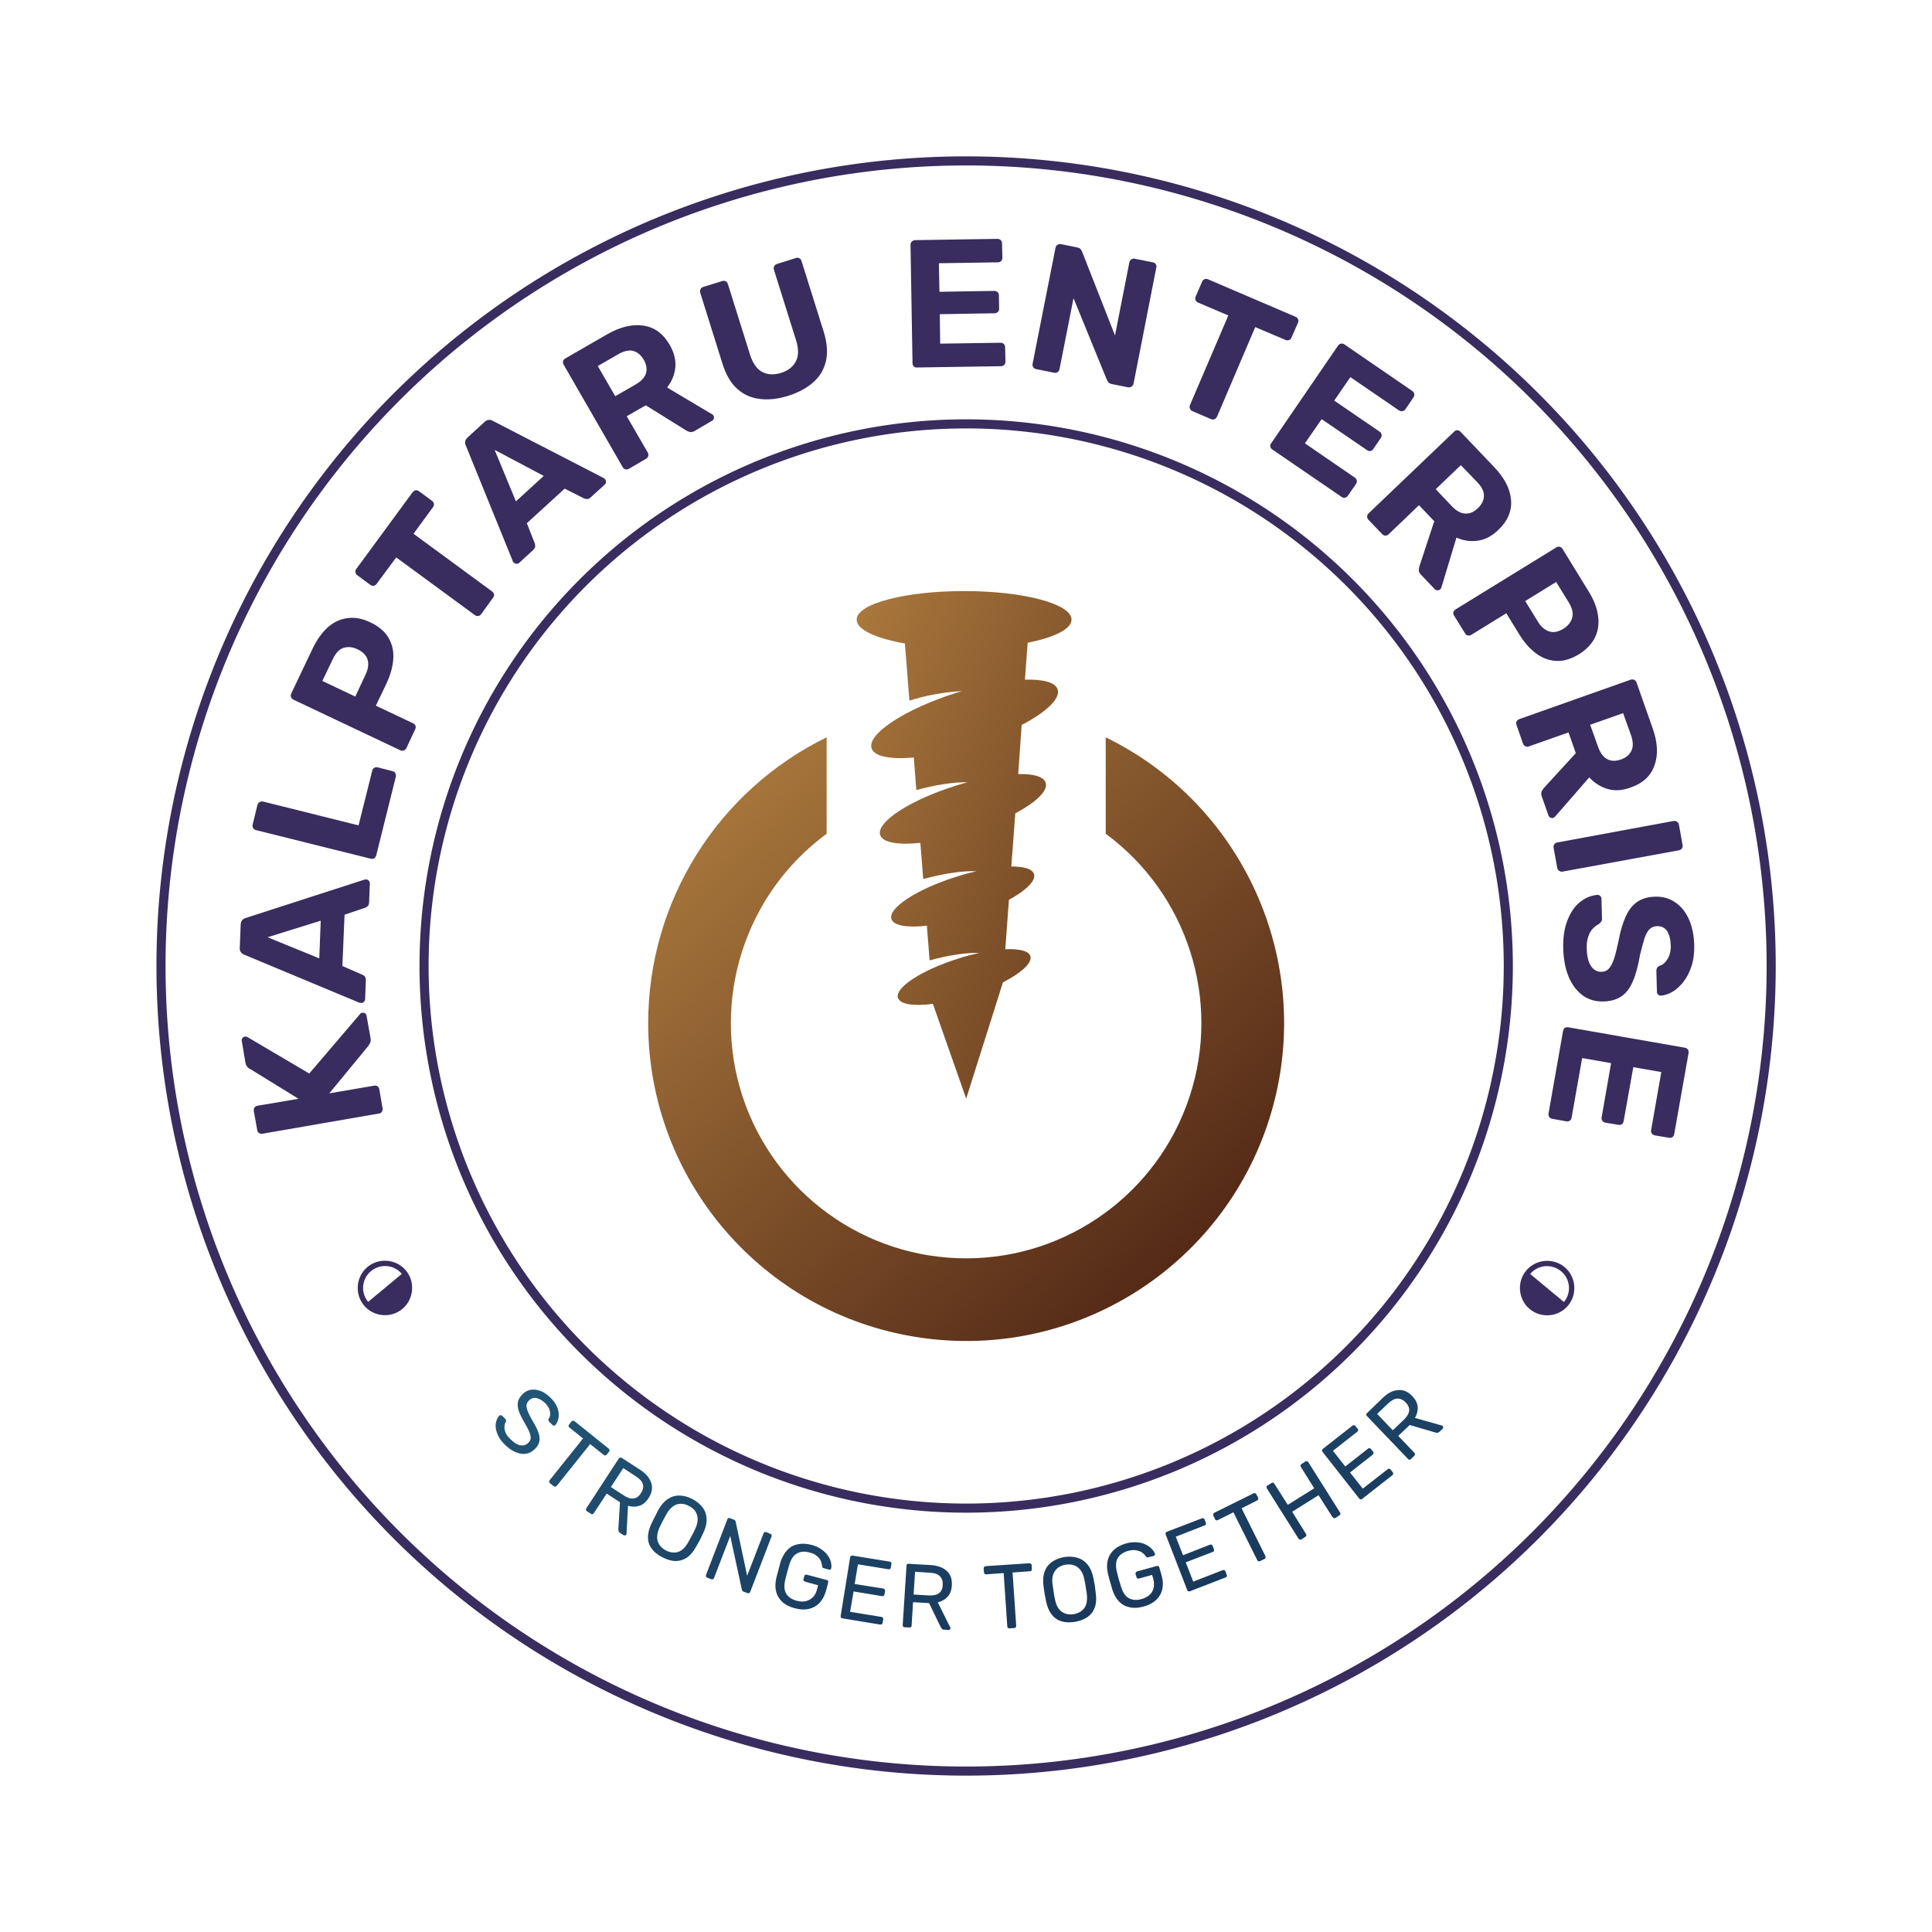
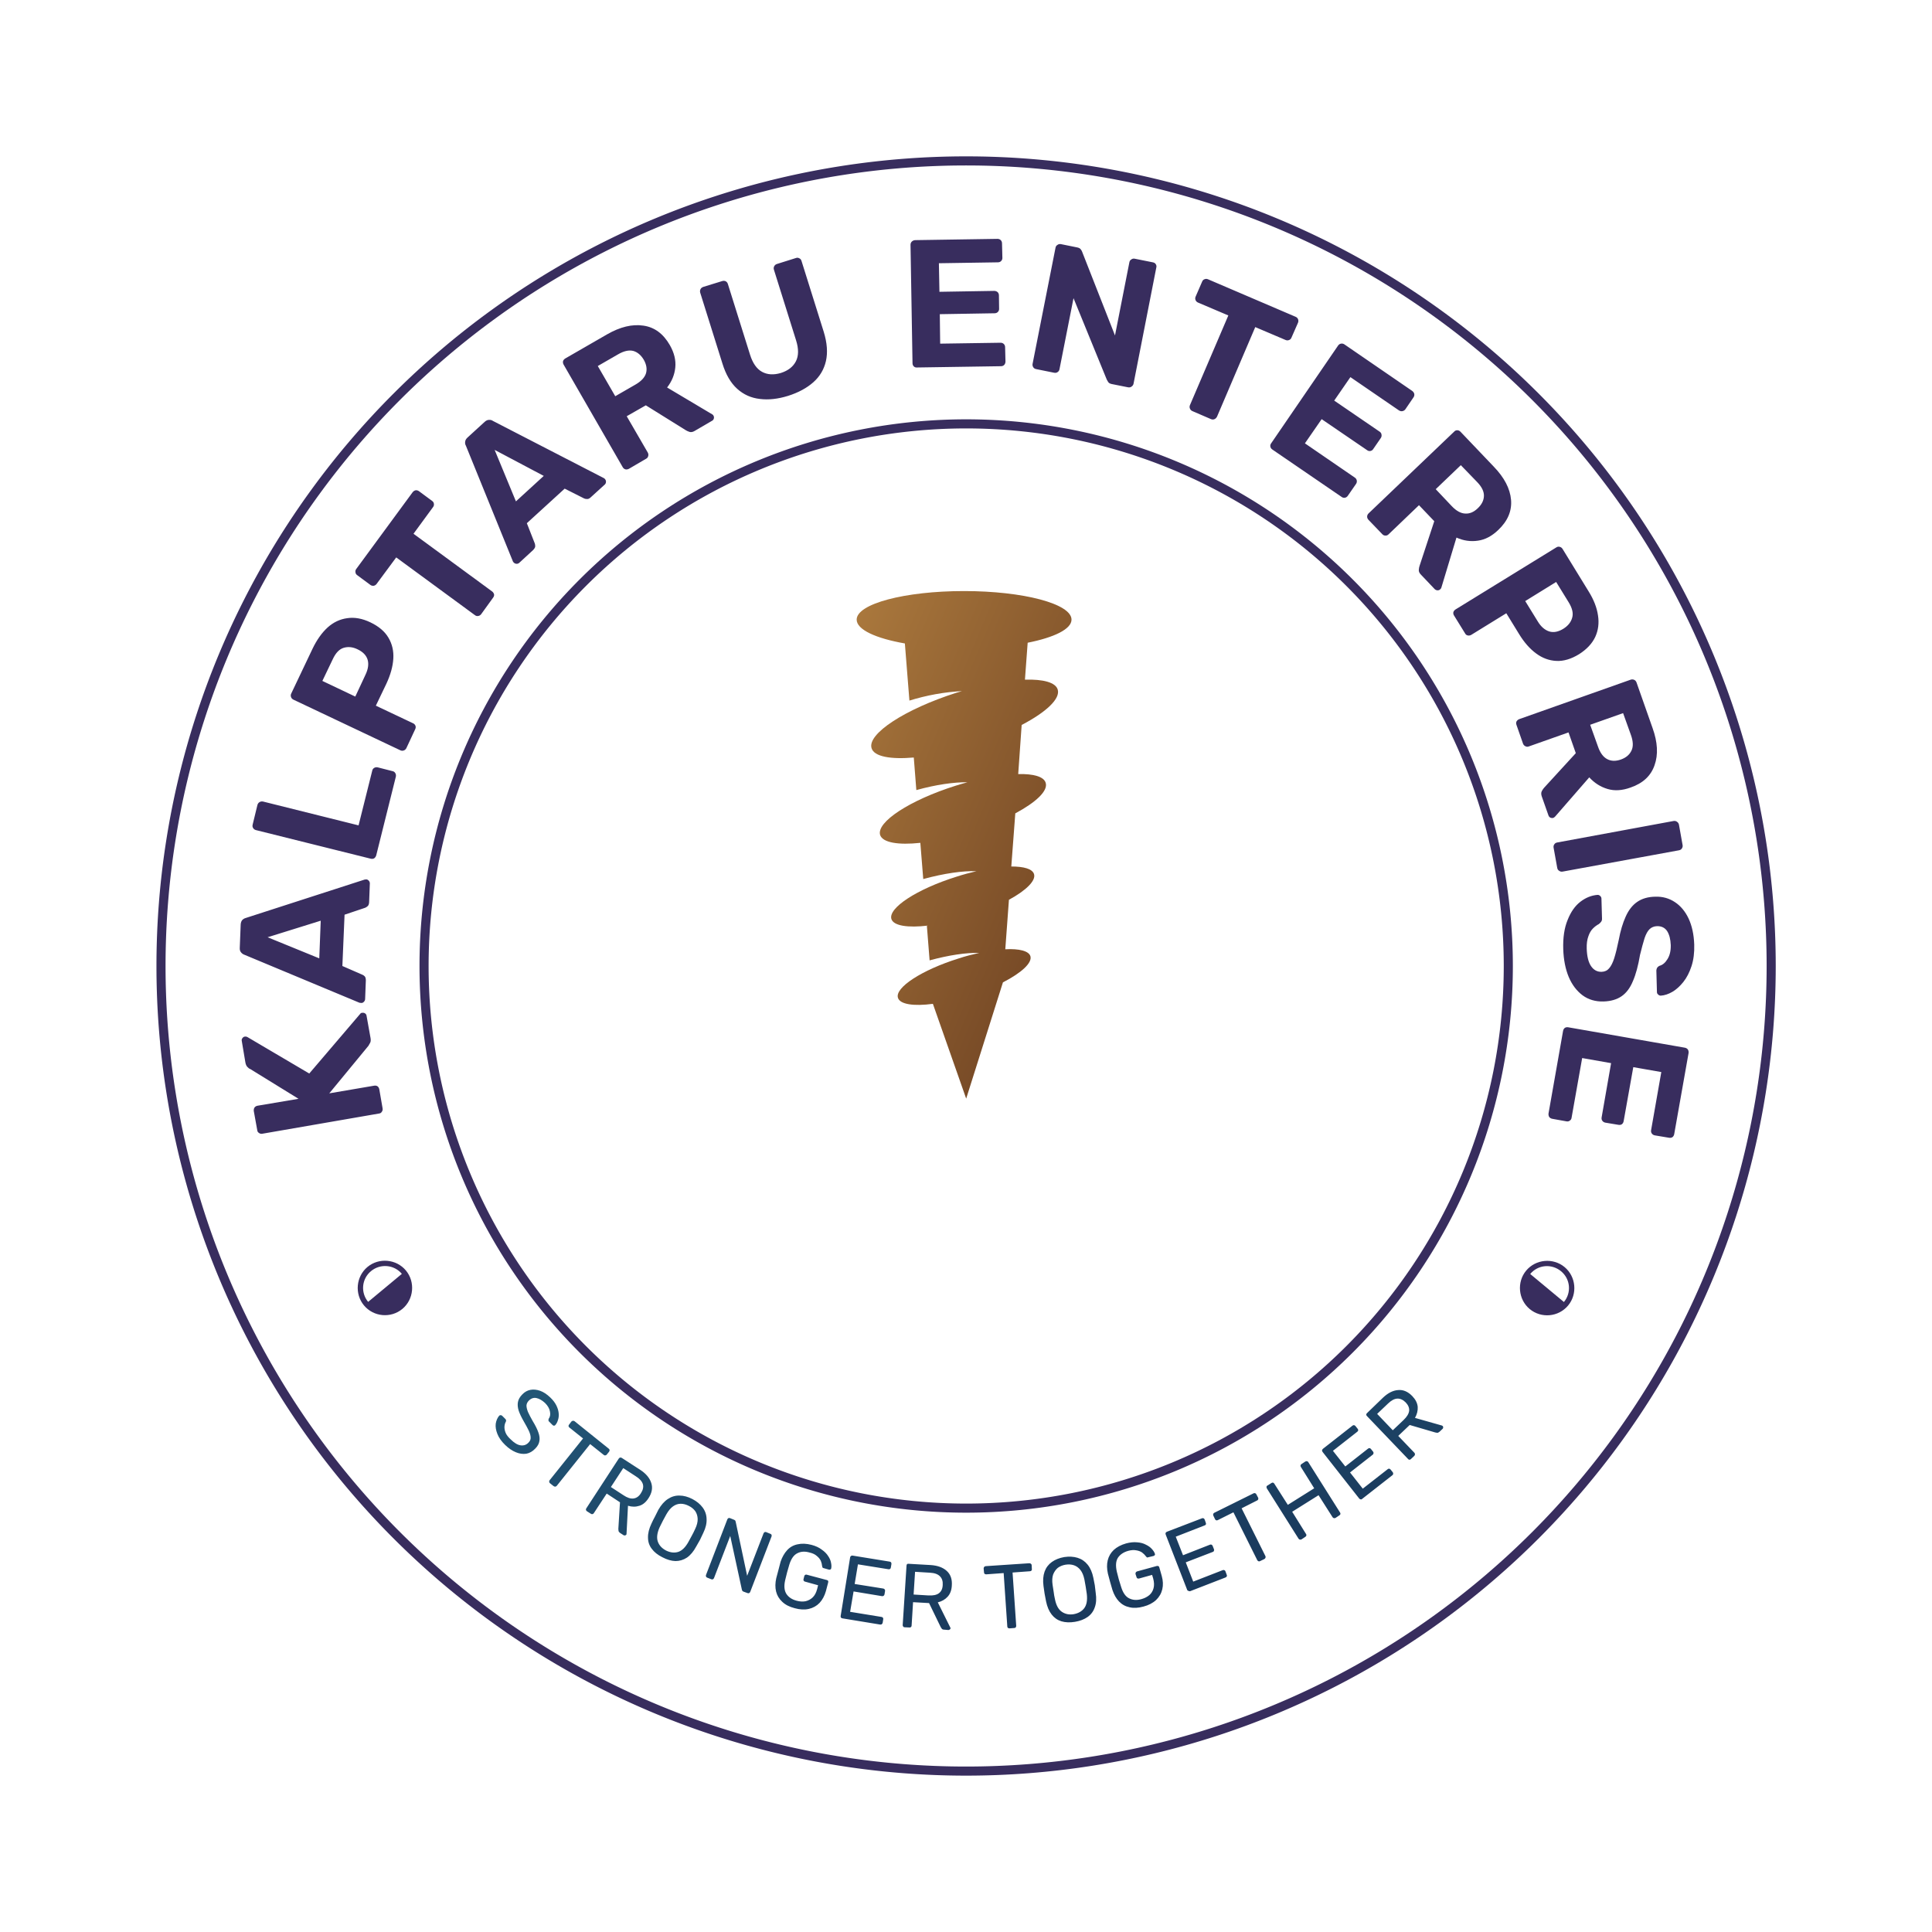
<svg xmlns="http://www.w3.org/2000/svg" viewBox="0 0 10.62 10.62">
  <g transform="matrix(1,0,0,1,3.563,3.249)">
    <g>
      <path d=" M -1.46 2.843 Q -1.458 2.854 -1.464 2.862 Q -1.469 2.871 -1.48 2.872 L -2.121 2.983 Q -2.131 2.985 -2.139 2.979 Q -2.148 2.974 -2.149 2.963 L -2.168 2.858 Q -2.169 2.847 -2.164 2.839 Q -2.158 2.831 -2.147 2.829 L -1.922 2.791 L -2.188 2.627 Q -2.195 2.625 -2.203 2.616 Q -2.211 2.608 -2.214 2.592 L -2.234 2.473 Q -2.236 2.464 -2.23 2.457 Q -2.225 2.45 -2.217 2.449 Q -2.21 2.448 -2.204 2.451 L -1.863 2.652 L -1.583 2.324 Q -1.58 2.319 -1.572 2.318 Q -1.564 2.317 -1.557 2.321 Q -1.549 2.326 -1.548 2.335 L -1.526 2.458 Q -1.523 2.476 -1.53 2.486 Q -1.536 2.496 -1.538 2.5 L -1.753 2.761 L -1.507 2.719 Q -1.496 2.717 -1.488 2.722 Q -1.48 2.728 -1.478 2.739 L -1.46 2.843 Z M -1.556 2.244 Q -1.557 2.253 -1.564 2.259 Q -1.57 2.265 -1.578 2.264 Q -1.583 2.264 -1.587 2.263 L -2.22 1.999 Q -2.231 1.995 -2.238 1.986 Q -2.246 1.977 -2.245 1.961 L -2.24 1.833 Q -2.239 1.817 -2.231 1.808 Q -2.223 1.8 -2.212 1.797 L -1.559 1.586 Q -1.555 1.585 -1.55 1.585 Q -1.542 1.585 -1.536 1.592 Q -1.53 1.598 -1.53 1.607 L -1.534 1.711 Q -1.535 1.726 -1.542 1.732 Q -1.55 1.739 -1.556 1.741 L -1.669 1.779 L -1.681 2.061 L -1.571 2.109 Q -1.565 2.111 -1.558 2.118 Q -1.552 2.125 -1.552 2.14 L -1.556 2.244 Z M -1.808 2.019 L -1.8 1.812 L -2.092 1.903 L -1.808 2.019 Z M -1.495 1.453 Q -1.498 1.463 -1.506 1.469 Q -1.515 1.474 -1.526 1.471 L -2.156 1.314 Q -2.167 1.311 -2.172 1.302 Q -2.177 1.294 -2.174 1.283 L -2.148 1.176 Q -2.145 1.165 -2.136 1.16 Q -2.128 1.155 -2.117 1.157 L -1.592 1.288 L -1.517 0.988 Q -1.515 0.977 -1.506 0.972 Q -1.498 0.967 -1.487 0.969 L -1.405 0.99 Q -1.395 0.992 -1.39 1.001 Q -1.385 1.009 -1.387 1.02 L -1.495 1.453 Z M -1.329 0.863 Q -1.334 0.873 -1.343 0.876 Q -1.353 0.88 -1.363 0.875 L -1.95 0.597 Q -1.96 0.592 -1.963 0.583 Q -1.967 0.573 -1.962 0.563 L -1.845 0.317 Q -1.81 0.244 -1.762 0.2 Q -1.714 0.157 -1.654 0.149 Q -1.594 0.14 -1.527 0.172 Q -1.458 0.205 -1.428 0.256 Q -1.397 0.308 -1.401 0.372 Q -1.405 0.436 -1.439 0.509 L -1.497 0.63 L -1.292 0.727 Q -1.283 0.731 -1.279 0.741 Q -1.276 0.75 -1.281 0.76 L -1.329 0.863 Z M -1.61 0.58 L -1.554 0.46 Q -1.532 0.414 -1.542 0.378 Q -1.553 0.341 -1.598 0.32 Q -1.637 0.301 -1.674 0.312 Q -1.71 0.323 -1.734 0.375 L -1.791 0.494 L -1.61 0.58 Z M -0.918 0.127 Q -0.925 0.136 -0.935 0.137 Q -0.944 0.139 -0.953 0.132 L -1.385 -0.185 L -1.493 -0.039 Q -1.499 -0.031 -1.509 -0.029 Q -1.518 -0.028 -1.526 -0.033 L -1.599 -0.087 Q -1.608 -0.093 -1.609 -0.103 Q -1.611 -0.113 -1.605 -0.121 L -1.295 -0.543 Q -1.288 -0.552 -1.278 -0.554 Q -1.269 -0.555 -1.26 -0.549 L -1.187 -0.495 Q -1.179 -0.489 -1.178 -0.48 Q -1.176 -0.47 -1.183 -0.461 L -1.29 -0.315 L -0.858 0.002 Q -0.849 0.009 -0.847 0.019 Q -0.846 0.028 -0.853 0.037 L -0.918 0.127 Z M -0.709 -0.155 Q -0.716 -0.149 -0.725 -0.15 Q -0.734 -0.151 -0.739 -0.157 Q -0.743 -0.16 -0.744 -0.164 L -1.002 -0.799 Q -1.008 -0.809 -1.006 -0.821 Q -1.005 -0.833 -0.993 -0.844 L -0.899 -0.93 Q -0.887 -0.941 -0.875 -0.941 Q -0.863 -0.942 -0.853 -0.935 L -0.244 -0.621 Q -0.24 -0.619 -0.237 -0.615 Q -0.232 -0.609 -0.232 -0.601 Q -0.232 -0.592 -0.238 -0.586 L -0.315 -0.516 Q -0.326 -0.505 -0.336 -0.506 Q -0.346 -0.506 -0.352 -0.509 L -0.459 -0.563 L -0.667 -0.373 L -0.623 -0.261 Q -0.621 -0.255 -0.621 -0.245 Q -0.622 -0.236 -0.633 -0.225 L -0.709 -0.155 Z M -0.727 -0.493 L -0.574 -0.633 L -0.844 -0.776 L -0.727 -0.493 Z M -0.106 -0.672 Q -0.116 -0.667 -0.125 -0.669 Q -0.135 -0.672 -0.14 -0.681 L -0.465 -1.245 Q -0.47 -1.254 -0.468 -1.264 Q -0.465 -1.273 -0.455 -1.279 L -0.226 -1.411 Q -0.118 -1.473 -0.026 -1.459 Q 0.065 -1.446 0.119 -1.352 Q 0.155 -1.289 0.149 -1.229 Q 0.143 -1.169 0.104 -1.119 L 0.351 -0.972 Q 0.357 -0.969 0.359 -0.964 Q 0.363 -0.957 0.361 -0.949 Q 0.359 -0.94 0.351 -0.936 L 0.255 -0.88 Q 0.24 -0.871 0.227 -0.875 Q 0.215 -0.879 0.207 -0.884 L -0.013 -1.021 L -0.118 -0.961 L -0.002 -0.761 Q 0.003 -0.751 0 -0.742 Q -0.002 -0.732 -0.012 -0.727 L -0.106 -0.672 Z M -0.181 -1.071 L -0.07 -1.135 Q -0.023 -1.162 -0.012 -1.197 Q -0.002 -1.232 -0.024 -1.271 Q -0.047 -1.31 -0.082 -1.32 Q -0.118 -1.329 -0.166 -1.301 L -0.277 -1.237 L -0.181 -1.071 Z M 0.769 -1.073 Q 0.685 -1.047 0.614 -1.056 Q 0.542 -1.064 0.489 -1.112 Q 0.436 -1.16 0.408 -1.251 L 0.286 -1.64 Q 0.283 -1.651 0.288 -1.66 Q 0.292 -1.668 0.303 -1.672 L 0.407 -1.704 Q 0.417 -1.707 0.426 -1.703 Q 0.435 -1.698 0.438 -1.688 L 0.56 -1.299 Q 0.582 -1.229 0.626 -1.205 Q 0.67 -1.181 0.73 -1.199 Q 0.789 -1.218 0.812 -1.263 Q 0.835 -1.308 0.813 -1.378 L 0.691 -1.767 Q 0.688 -1.777 0.693 -1.786 Q 0.698 -1.795 0.708 -1.798 L 0.813 -1.831 Q 0.822 -1.834 0.831 -1.829 Q 0.84 -1.825 0.843 -1.814 L 0.965 -1.425 Q 0.993 -1.334 0.977 -1.264 Q 0.961 -1.195 0.908 -1.148 Q 0.854 -1.1 0.769 -1.073 Z M 1.478 -1.229 Q 1.467 -1.228 1.46 -1.235 Q 1.453 -1.242 1.453 -1.253 L 1.442 -1.903 Q 1.442 -1.914 1.449 -1.921 Q 1.456 -1.928 1.467 -1.929 L 1.92 -1.936 Q 1.931 -1.936 1.938 -1.929 Q 1.945 -1.922 1.945 -1.911 L 1.947 -1.831 Q 1.947 -1.821 1.94 -1.814 Q 1.933 -1.807 1.922 -1.807 L 1.598 -1.802 L 1.601 -1.645 L 1.902 -1.65 Q 1.913 -1.65 1.921 -1.643 Q 1.928 -1.636 1.928 -1.625 L 1.929 -1.551 Q 1.929 -1.541 1.922 -1.534 Q 1.915 -1.527 1.904 -1.527 L 1.603 -1.522 L 1.605 -1.36 L 1.937 -1.365 Q 1.948 -1.365 1.955 -1.358 Q 1.962 -1.351 1.962 -1.34 L 1.964 -1.262 Q 1.964 -1.251 1.957 -1.243 Q 1.95 -1.236 1.939 -1.236 L 1.478 -1.229 Z M 2.133 -1.22 Q 2.122 -1.222 2.117 -1.23 Q 2.111 -1.239 2.113 -1.249 L 2.239 -1.887 Q 2.241 -1.898 2.25 -1.903 Q 2.258 -1.909 2.269 -1.907 L 2.358 -1.889 Q 2.373 -1.886 2.378 -1.878 Q 2.384 -1.87 2.385 -1.866 L 2.566 -1.405 L 2.645 -1.807 Q 2.647 -1.818 2.656 -1.823 Q 2.664 -1.829 2.674 -1.827 L 2.774 -1.807 Q 2.785 -1.805 2.79 -1.797 Q 2.796 -1.788 2.793 -1.778 L 2.668 -1.14 Q 2.666 -1.13 2.657 -1.124 Q 2.649 -1.118 2.638 -1.12 L 2.548 -1.138 Q 2.533 -1.141 2.528 -1.15 Q 2.523 -1.158 2.521 -1.162 L 2.338 -1.61 L 2.261 -1.22 Q 2.259 -1.209 2.251 -1.204 Q 2.243 -1.198 2.232 -1.2 L 2.133 -1.22 Z M 2.992 -0.989 Q 2.982 -0.993 2.978 -1.003 Q 2.974 -1.012 2.978 -1.022 L 3.189 -1.515 L 3.022 -1.586 Q 3.013 -1.59 3.009 -1.599 Q 3.005 -1.609 3.009 -1.618 L 3.045 -1.701 Q 3.049 -1.711 3.058 -1.714 Q 3.067 -1.718 3.077 -1.714 L 3.558 -1.508 Q 3.568 -1.504 3.572 -1.495 Q 3.576 -1.485 3.572 -1.475 L 3.536 -1.393 Q 3.532 -1.383 3.523 -1.38 Q 3.514 -1.376 3.504 -1.38 L 3.337 -1.451 L 3.127 -0.959 Q 3.122 -0.949 3.113 -0.945 Q 3.104 -0.941 3.094 -0.945 L 2.992 -0.989 Z M 3.431 -0.778 Q 3.422 -0.784 3.42 -0.794 Q 3.418 -0.804 3.425 -0.813 L 3.792 -1.349 Q 3.798 -1.358 3.808 -1.36 Q 3.818 -1.362 3.827 -1.356 L 4.2 -1.1 Q 4.209 -1.093 4.211 -1.084 Q 4.213 -1.074 4.207 -1.065 L 4.162 -0.999 Q 4.156 -0.991 4.146 -0.989 Q 4.137 -0.987 4.127 -0.993 L 3.86 -1.176 L 3.771 -1.047 L 4.021 -0.876 Q 4.03 -0.87 4.031 -0.86 Q 4.033 -0.85 4.027 -0.841 L 3.985 -0.78 Q 3.98 -0.772 3.97 -0.77 Q 3.96 -0.768 3.951 -0.775 L 3.702 -0.945 L 3.61 -0.812 L 3.884 -0.624 Q 3.893 -0.618 3.895 -0.608 Q 3.897 -0.598 3.891 -0.589 L 3.846 -0.524 Q 3.84 -0.515 3.83 -0.513 Q 3.82 -0.511 3.811 -0.518 L 3.431 -0.778 Z M 3.959 -0.392 Q 3.952 -0.4 3.952 -0.409 Q 3.952 -0.419 3.96 -0.427 L 4.43 -0.876 Q 4.437 -0.884 4.447 -0.884 Q 4.457 -0.884 4.465 -0.876 L 4.648 -0.684 Q 4.735 -0.594 4.743 -0.502 Q 4.751 -0.41 4.673 -0.336 Q 4.62 -0.285 4.561 -0.277 Q 4.501 -0.268 4.443 -0.294 L 4.36 -0.019 Q 4.358 -0.013 4.354 -0.01 Q 4.348 -0.004 4.34 -0.004 Q 4.331 -0.004 4.324 -0.01 L 4.248 -0.09 Q 4.235 -0.103 4.236 -0.116 Q 4.237 -0.13 4.24 -0.138 L 4.321 -0.384 L 4.237 -0.472 L 4.07 -0.312 Q 4.062 -0.304 4.052 -0.305 Q 4.042 -0.305 4.035 -0.313 L 3.959 -0.392 Z M 4.329 -0.56 L 4.417 -0.467 Q 4.455 -0.427 4.492 -0.426 Q 4.528 -0.424 4.56 -0.455 Q 4.593 -0.486 4.594 -0.523 Q 4.595 -0.56 4.556 -0.6 L 4.467 -0.692 L 4.329 -0.56 Z M 4.43 0.135 Q 4.424 0.126 4.426 0.116 Q 4.429 0.107 4.438 0.101 L 4.992 -0.24 Q 5.001 -0.246 5.011 -0.243 Q 5.02 -0.241 5.026 -0.232 L 5.169 0.001 Q 5.212 0.07 5.221 0.134 Q 5.231 0.197 5.206 0.252 Q 5.18 0.307 5.117 0.347 Q 5.052 0.387 4.992 0.384 Q 4.932 0.381 4.881 0.343 Q 4.829 0.305 4.787 0.236 L 4.717 0.122 L 4.524 0.241 Q 4.515 0.246 4.505 0.244 Q 4.495 0.242 4.49 0.232 L 4.43 0.135 Z M 4.821 0.055 L 4.89 0.167 Q 4.916 0.21 4.953 0.222 Q 4.989 0.233 5.031 0.207 Q 5.069 0.183 5.079 0.147 Q 5.09 0.111 5.06 0.062 L 4.991 -0.05 L 4.821 0.055 Z M 4.773 0.736 Q 4.769 0.725 4.773 0.717 Q 4.778 0.708 4.788 0.704 L 5.401 0.487 Q 5.411 0.484 5.42 0.488 Q 5.429 0.492 5.433 0.503 L 5.521 0.753 Q 5.563 0.87 5.532 0.957 Q 5.502 1.045 5.4 1.08 Q 5.331 1.105 5.274 1.088 Q 5.216 1.071 5.173 1.024 L 4.985 1.24 Q 4.98 1.245 4.975 1.247 Q 4.968 1.249 4.96 1.246 Q 4.952 1.242 4.949 1.234 L 4.912 1.129 Q 4.906 1.112 4.912 1.1 Q 4.918 1.089 4.924 1.082 L 5.099 0.891 L 5.059 0.777 L 4.841 0.854 Q 4.831 0.858 4.822 0.853 Q 4.813 0.849 4.809 0.839 L 4.773 0.736 Z M 5.178 0.735 L 5.221 0.855 Q 5.239 0.907 5.272 0.924 Q 5.304 0.941 5.347 0.926 Q 5.389 0.911 5.405 0.877 Q 5.421 0.844 5.402 0.791 L 5.359 0.671 L 5.178 0.735 Z M 4.977 1.411 Q 4.975 1.4 4.981 1.392 Q 4.986 1.384 4.997 1.382 L 5.636 1.264 Q 5.647 1.262 5.655 1.268 Q 5.664 1.274 5.666 1.284 L 5.686 1.396 Q 5.688 1.406 5.682 1.415 Q 5.677 1.423 5.666 1.425 L 5.027 1.542 Q 5.016 1.544 5.008 1.538 Q 4.999 1.533 4.997 1.522 L 4.977 1.411 Z M 5.03 1.969 Q 5.027 1.873 5.054 1.808 Q 5.08 1.742 5.124 1.708 Q 5.168 1.674 5.219 1.67 Q 5.227 1.67 5.233 1.676 Q 5.24 1.682 5.24 1.691 L 5.243 1.798 Q 5.244 1.811 5.238 1.818 Q 5.233 1.825 5.225 1.831 Q 5.209 1.839 5.193 1.855 Q 5.177 1.871 5.168 1.898 Q 5.158 1.925 5.159 1.965 Q 5.161 2.03 5.183 2.062 Q 5.205 2.094 5.241 2.093 Q 5.267 2.092 5.282 2.074 Q 5.298 2.056 5.31 2.019 Q 5.322 1.981 5.335 1.918 Q 5.349 1.843 5.373 1.79 Q 5.397 1.736 5.436 1.709 Q 5.476 1.681 5.536 1.68 Q 5.596 1.678 5.644 1.71 Q 5.691 1.741 5.719 1.8 Q 5.747 1.86 5.75 1.943 Q 5.752 2.01 5.735 2.062 Q 5.718 2.114 5.69 2.149 Q 5.662 2.184 5.63 2.203 Q 5.597 2.222 5.566 2.224 Q 5.558 2.224 5.552 2.218 Q 5.545 2.213 5.545 2.204 L 5.542 2.092 Q 5.541 2.082 5.545 2.073 Q 5.549 2.065 5.559 2.06 Q 5.585 2.053 5.603 2.023 Q 5.622 1.993 5.621 1.946 Q 5.619 1.897 5.601 1.869 Q 5.582 1.841 5.545 1.842 Q 5.521 1.843 5.505 1.858 Q 5.489 1.873 5.477 1.908 Q 5.466 1.943 5.452 2 Q 5.437 2.089 5.413 2.144 Q 5.39 2.2 5.351 2.227 Q 5.312 2.254 5.252 2.256 Q 5.185 2.258 5.136 2.222 Q 5.087 2.185 5.06 2.121 Q 5.033 2.056 5.03 1.969 Z M 5.029 2.418 Q 5.031 2.407 5.039 2.401 Q 5.047 2.396 5.058 2.398 L 5.698 2.51 Q 5.709 2.512 5.715 2.52 Q 5.72 2.528 5.719 2.539 L 5.64 2.985 Q 5.638 2.996 5.63 3.002 Q 5.622 3.007 5.611 3.005 L 5.533 2.992 Q 5.523 2.99 5.517 2.982 Q 5.511 2.974 5.513 2.963 L 5.569 2.644 L 5.415 2.617 L 5.362 2.914 Q 5.36 2.925 5.352 2.931 Q 5.344 2.936 5.333 2.934 L 5.261 2.922 Q 5.251 2.92 5.245 2.912 Q 5.239 2.904 5.241 2.893 L 5.293 2.595 L 5.134 2.567 L 5.076 2.894 Q 5.075 2.905 5.066 2.911 Q 5.058 2.917 5.048 2.915 L 4.97 2.901 Q 4.959 2.899 4.953 2.891 Q 4.948 2.883 4.949 2.872 L 5.029 2.418 Z" fill="#382d5e" fill-rule="nonzero" />
    </g>
    <g>
-       <path d=" M -0.786 4.694 Q -0.817 4.664 -0.829 4.633 Q -0.841 4.603 -0.838 4.577 Q -0.834 4.551 -0.819 4.533 Q -0.816 4.53 -0.811 4.53 Q -0.807 4.53 -0.803 4.533 L -0.785 4.551 Q -0.781 4.555 -0.781 4.559 Q -0.781 4.564 -0.783 4.567 Q -0.789 4.578 -0.79 4.593 Q -0.791 4.608 -0.784 4.626 Q -0.777 4.644 -0.756 4.663 Q -0.726 4.693 -0.7 4.696 Q -0.675 4.699 -0.658 4.681 Q -0.645 4.668 -0.646 4.653 Q -0.646 4.638 -0.656 4.616 Q -0.666 4.595 -0.684 4.564 Q -0.703 4.531 -0.712 4.505 Q -0.72 4.479 -0.716 4.458 Q -0.712 4.436 -0.692 4.416 Q -0.673 4.396 -0.648 4.391 Q -0.623 4.386 -0.594 4.396 Q -0.566 4.406 -0.538 4.433 Q -0.516 4.454 -0.505 4.476 Q -0.494 4.498 -0.492 4.519 Q -0.49 4.54 -0.496 4.557 Q -0.501 4.574 -0.511 4.585 Q -0.513 4.587 -0.517 4.588 Q -0.521 4.588 -0.525 4.585 L -0.544 4.566 Q -0.547 4.564 -0.548 4.56 Q -0.549 4.556 -0.547 4.55 Q -0.535 4.534 -0.54 4.51 Q -0.544 4.486 -0.567 4.463 Q -0.591 4.441 -0.614 4.436 Q -0.637 4.431 -0.656 4.45 Q -0.668 4.462 -0.669 4.477 Q -0.669 4.491 -0.661 4.512 Q -0.652 4.532 -0.635 4.562 Q -0.613 4.598 -0.604 4.624 Q -0.594 4.651 -0.598 4.672 Q -0.601 4.694 -0.621 4.714 Q -0.643 4.737 -0.67 4.742 Q -0.698 4.746 -0.727 4.734 Q -0.757 4.722 -0.786 4.694 Z M -0.54 4.904 Q -0.544 4.901 -0.544 4.896 Q -0.545 4.892 -0.542 4.888 L -0.358 4.658 L -0.433 4.598 Q -0.437 4.595 -0.438 4.59 Q -0.438 4.586 -0.435 4.582 L -0.422 4.565 Q -0.418 4.561 -0.414 4.561 Q -0.409 4.56 -0.405 4.563 L -0.217 4.714 Q -0.213 4.717 -0.212 4.722 Q -0.212 4.726 -0.215 4.731 L -0.228 4.747 Q -0.231 4.751 -0.236 4.751 Q -0.241 4.752 -0.245 4.748 L -0.319 4.689 L -0.503 4.919 Q -0.506 4.922 -0.511 4.923 Q -0.515 4.923 -0.52 4.92 L -0.54 4.904 Z M -0.337 5.058 Q -0.341 5.055 -0.342 5.051 Q -0.343 5.046 -0.34 5.042 L -0.162 4.769 Q -0.159 4.764 -0.154 4.763 Q -0.15 4.762 -0.145 4.765 L -0.043 4.831 Q 0.004 4.862 0.017 4.903 Q 0.03 4.943 0.002 4.986 Q -0.019 5.019 -0.048 5.028 Q -0.078 5.038 -0.111 5.028 L -0.119 5.182 Q -0.119 5.185 -0.12 5.187 Q -0.123 5.19 -0.127 5.191 Q -0.131 5.192 -0.135 5.19 L -0.155 5.177 Q -0.162 5.172 -0.163 5.166 Q -0.164 5.16 -0.164 5.155 L -0.155 5.009 L -0.228 4.961 L -0.299 5.069 Q -0.302 5.073 -0.306 5.074 Q -0.311 5.075 -0.315 5.072 L -0.337 5.058 Z M -0.205 4.925 L -0.136 4.97 Q -0.105 4.991 -0.081 4.988 Q -0.056 4.985 -0.04 4.959 Q -0.023 4.933 -0.029 4.91 Q -0.036 4.886 -0.068 4.866 L -0.137 4.821 L -0.205 4.925 Z M 0.078 5.311 Q 0.04 5.292 0.02 5.265 Q -0.001 5.238 -0.001 5.203 Q -0.002 5.168 0.018 5.126 Q 0.027 5.106 0.037 5.088 Q 0.046 5.07 0.056 5.05 Q 0.079 5.01 0.108 4.991 Q 0.138 4.971 0.172 4.972 Q 0.206 4.972 0.243 4.991 Q 0.279 5.01 0.299 5.037 Q 0.32 5.065 0.321 5.1 Q 0.323 5.136 0.303 5.177 Q 0.294 5.197 0.285 5.215 Q 0.275 5.233 0.264 5.252 Q 0.242 5.293 0.213 5.313 Q 0.184 5.332 0.15 5.332 Q 0.116 5.331 0.078 5.311 Z M 0.098 5.274 Q 0.132 5.291 0.164 5.282 Q 0.196 5.272 0.221 5.227 Q 0.232 5.208 0.24 5.192 Q 0.249 5.176 0.258 5.156 Q 0.273 5.125 0.272 5.1 Q 0.271 5.076 0.259 5.058 Q 0.246 5.04 0.224 5.029 Q 0.201 5.017 0.179 5.017 Q 0.157 5.017 0.137 5.031 Q 0.117 5.045 0.1 5.075 Q 0.089 5.094 0.081 5.11 Q 0.073 5.126 0.063 5.146 Q 0.042 5.193 0.053 5.225 Q 0.064 5.256 0.098 5.274 Z M 0.324 5.423 Q 0.319 5.421 0.318 5.417 Q 0.316 5.413 0.318 5.408 L 0.435 5.103 Q 0.437 5.098 0.441 5.096 Q 0.445 5.094 0.45 5.096 L 0.472 5.105 Q 0.477 5.107 0.479 5.11 Q 0.481 5.114 0.481 5.116 L 0.544 5.413 L 0.634 5.18 Q 0.636 5.175 0.64 5.173 Q 0.644 5.171 0.649 5.173 L 0.671 5.182 Q 0.677 5.184 0.678 5.188 Q 0.68 5.192 0.678 5.197 L 0.561 5.501 Q 0.559 5.506 0.555 5.508 Q 0.551 5.51 0.546 5.508 L 0.524 5.5 Q 0.518 5.498 0.517 5.494 Q 0.515 5.49 0.515 5.489 L 0.451 5.194 L 0.362 5.425 Q 0.36 5.43 0.356 5.432 Q 0.352 5.434 0.347 5.432 L 0.324 5.423 Z M 0.805 5.591 Q 0.762 5.58 0.737 5.556 Q 0.711 5.532 0.703 5.499 Q 0.695 5.466 0.704 5.426 Q 0.709 5.405 0.716 5.381 Q 0.722 5.357 0.728 5.335 Q 0.741 5.297 0.764 5.272 Q 0.787 5.247 0.821 5.24 Q 0.856 5.232 0.898 5.243 Q 0.932 5.252 0.954 5.269 Q 0.977 5.285 0.989 5.304 Q 1.002 5.323 1.005 5.341 Q 1.009 5.359 1.006 5.372 Q 1.006 5.376 1.002 5.378 Q 0.998 5.38 0.993 5.379 L 0.965 5.371 Q 0.96 5.37 0.958 5.367 Q 0.957 5.365 0.956 5.359 Q 0.955 5.346 0.949 5.331 Q 0.942 5.316 0.927 5.304 Q 0.913 5.291 0.887 5.285 Q 0.849 5.274 0.82 5.289 Q 0.791 5.303 0.776 5.351 Q 0.763 5.393 0.753 5.437 Q 0.742 5.485 0.76 5.513 Q 0.778 5.54 0.816 5.55 Q 0.842 5.557 0.864 5.553 Q 0.887 5.548 0.904 5.532 Q 0.921 5.516 0.929 5.485 L 0.934 5.465 L 0.862 5.445 Q 0.857 5.444 0.855 5.44 Q 0.852 5.436 0.854 5.431 L 0.858 5.415 Q 0.859 5.41 0.863 5.408 Q 0.867 5.405 0.872 5.407 L 0.981 5.436 Q 0.987 5.437 0.989 5.441 Q 0.991 5.445 0.989 5.451 L 0.977 5.497 Q 0.966 5.536 0.942 5.562 Q 0.918 5.587 0.883 5.595 Q 0.848 5.603 0.805 5.591 Z M 1.068 5.647 Q 1.062 5.646 1.06 5.643 Q 1.057 5.639 1.058 5.634 L 1.11 5.312 Q 1.111 5.306 1.115 5.304 Q 1.118 5.301 1.124 5.302 L 1.327 5.335 Q 1.333 5.336 1.335 5.339 Q 1.338 5.343 1.337 5.349 L 1.334 5.367 Q 1.333 5.373 1.33 5.375 Q 1.326 5.378 1.321 5.377 L 1.153 5.35 L 1.135 5.458 L 1.292 5.483 Q 1.298 5.484 1.3 5.488 Q 1.303 5.491 1.302 5.497 L 1.299 5.515 Q 1.298 5.52 1.294 5.523 Q 1.291 5.525 1.286 5.525 L 1.129 5.499 L 1.11 5.611 L 1.282 5.639 Q 1.288 5.64 1.29 5.643 Q 1.293 5.647 1.292 5.652 L 1.289 5.671 Q 1.288 5.676 1.284 5.679 Q 1.281 5.682 1.275 5.681 L 1.068 5.647 Z M 1.41 5.696 Q 1.404 5.696 1.402 5.692 Q 1.399 5.689 1.399 5.684 L 1.42 5.358 Q 1.42 5.352 1.423 5.349 Q 1.426 5.346 1.432 5.347 L 1.554 5.354 Q 1.61 5.358 1.641 5.386 Q 1.673 5.415 1.669 5.467 Q 1.667 5.505 1.646 5.528 Q 1.625 5.551 1.592 5.559 L 1.66 5.696 Q 1.662 5.699 1.662 5.702 Q 1.661 5.706 1.658 5.708 Q 1.654 5.711 1.65 5.711 L 1.627 5.709 Q 1.618 5.709 1.614 5.704 Q 1.611 5.699 1.608 5.695 L 1.544 5.563 L 1.456 5.558 L 1.448 5.687 Q 1.448 5.692 1.444 5.695 Q 1.441 5.698 1.435 5.697 L 1.41 5.696 Z M 1.459 5.516 L 1.541 5.521 Q 1.579 5.523 1.598 5.509 Q 1.618 5.494 1.619 5.463 Q 1.621 5.433 1.604 5.416 Q 1.587 5.398 1.549 5.396 L 1.467 5.391 L 1.459 5.516 Z M 1.986 5.702 Q 1.981 5.702 1.977 5.699 Q 1.974 5.696 1.974 5.691 L 1.954 5.398 L 1.858 5.405 Q 1.853 5.405 1.849 5.402 Q 1.846 5.399 1.846 5.394 L 1.844 5.373 Q 1.844 5.368 1.847 5.364 Q 1.85 5.361 1.855 5.36 L 2.095 5.344 Q 2.101 5.344 2.104 5.347 Q 2.108 5.35 2.108 5.355 L 2.109 5.376 Q 2.11 5.381 2.107 5.384 Q 2.104 5.388 2.098 5.388 L 2.003 5.395 L 2.023 5.688 Q 2.023 5.693 2.02 5.697 Q 2.017 5.7 2.012 5.7 L 1.986 5.702 Z M 2.346 5.666 Q 2.304 5.673 2.271 5.663 Q 2.239 5.653 2.218 5.626 Q 2.196 5.598 2.187 5.553 Q 2.183 5.531 2.179 5.511 Q 2.176 5.491 2.173 5.469 Q 2.167 5.424 2.179 5.39 Q 2.191 5.357 2.219 5.337 Q 2.247 5.317 2.287 5.31 Q 2.327 5.304 2.36 5.314 Q 2.393 5.324 2.415 5.351 Q 2.438 5.379 2.447 5.424 Q 2.451 5.445 2.455 5.465 Q 2.458 5.485 2.46 5.507 Q 2.467 5.553 2.455 5.586 Q 2.444 5.619 2.416 5.639 Q 2.388 5.659 2.346 5.666 Z M 2.339 5.624 Q 2.377 5.617 2.397 5.591 Q 2.417 5.564 2.411 5.513 Q 2.408 5.491 2.405 5.473 Q 2.402 5.456 2.398 5.434 Q 2.391 5.4 2.376 5.381 Q 2.361 5.362 2.34 5.355 Q 2.319 5.348 2.294 5.352 Q 2.27 5.356 2.252 5.369 Q 2.235 5.383 2.226 5.406 Q 2.218 5.429 2.223 5.463 Q 2.226 5.485 2.229 5.502 Q 2.231 5.52 2.236 5.542 Q 2.246 5.592 2.274 5.611 Q 2.302 5.63 2.339 5.624 Z M 2.723 5.582 Q 2.68 5.594 2.646 5.586 Q 2.612 5.579 2.588 5.554 Q 2.565 5.53 2.552 5.491 Q 2.546 5.47 2.539 5.446 Q 2.532 5.422 2.527 5.401 Q 2.518 5.361 2.526 5.328 Q 2.534 5.295 2.559 5.271 Q 2.585 5.247 2.627 5.235 Q 2.661 5.226 2.688 5.229 Q 2.716 5.231 2.736 5.242 Q 2.757 5.252 2.769 5.266 Q 2.781 5.279 2.785 5.291 Q 2.787 5.295 2.785 5.299 Q 2.783 5.302 2.778 5.304 L 2.749 5.311 Q 2.744 5.313 2.742 5.312 Q 2.739 5.31 2.736 5.306 Q 2.728 5.295 2.715 5.285 Q 2.702 5.276 2.683 5.273 Q 2.664 5.269 2.638 5.276 Q 2.6 5.287 2.582 5.314 Q 2.565 5.341 2.576 5.39 Q 2.586 5.433 2.6 5.475 Q 2.615 5.523 2.644 5.537 Q 2.674 5.552 2.712 5.541 Q 2.737 5.534 2.755 5.519 Q 2.772 5.504 2.778 5.481 Q 2.784 5.458 2.776 5.428 L 2.77 5.408 L 2.698 5.428 Q 2.693 5.429 2.689 5.427 Q 2.685 5.425 2.684 5.419 L 2.679 5.404 Q 2.678 5.399 2.68 5.395 Q 2.682 5.391 2.687 5.389 L 2.796 5.359 Q 2.801 5.358 2.805 5.36 Q 2.809 5.362 2.81 5.368 L 2.823 5.414 Q 2.834 5.453 2.826 5.487 Q 2.818 5.521 2.792 5.546 Q 2.765 5.571 2.723 5.582 Z M 2.978 5.498 Q 2.972 5.5 2.969 5.498 Q 2.965 5.496 2.963 5.491 L 2.845 5.187 Q 2.843 5.182 2.844 5.178 Q 2.846 5.173 2.851 5.171 L 3.044 5.097 Q 3.049 5.095 3.053 5.097 Q 3.057 5.099 3.059 5.104 L 3.065 5.121 Q 3.067 5.127 3.066 5.13 Q 3.064 5.134 3.059 5.136 L 2.9 5.198 L 2.94 5.3 L 3.088 5.242 Q 3.093 5.24 3.097 5.242 Q 3.101 5.244 3.103 5.249 L 3.11 5.267 Q 3.112 5.271 3.11 5.275 Q 3.109 5.28 3.103 5.282 L 2.955 5.339 L 2.996 5.445 L 3.158 5.382 Q 3.164 5.38 3.167 5.382 Q 3.171 5.383 3.173 5.388 L 3.18 5.407 Q 3.182 5.411 3.181 5.415 Q 3.179 5.42 3.174 5.422 L 2.978 5.498 Z M 3.364 5.332 Q 3.359 5.335 3.355 5.333 Q 3.351 5.332 3.348 5.327 L 3.217 5.064 L 3.131 5.107 Q 3.127 5.109 3.122 5.108 Q 3.118 5.106 3.116 5.102 L 3.107 5.083 Q 3.104 5.078 3.106 5.074 Q 3.107 5.069 3.111 5.067 L 3.327 4.96 Q 3.332 4.957 3.336 4.959 Q 3.341 4.96 3.343 4.965 L 3.353 4.984 Q 3.355 4.988 3.353 4.993 Q 3.352 4.997 3.347 4.999 L 3.262 5.042 L 3.393 5.305 Q 3.395 5.31 3.393 5.314 Q 3.392 5.318 3.387 5.321 L 3.364 5.332 Z M 3.591 5.213 Q 3.586 5.215 3.582 5.214 Q 3.578 5.213 3.575 5.209 L 3.401 4.933 Q 3.398 4.928 3.399 4.924 Q 3.399 4.919 3.404 4.917 L 3.426 4.903 Q 3.43 4.9 3.435 4.901 Q 3.439 4.902 3.442 4.907 L 3.516 5.023 L 3.661 4.932 L 3.588 4.815 Q 3.585 4.81 3.586 4.806 Q 3.587 4.801 3.591 4.799 L 3.612 4.785 Q 3.617 4.782 3.622 4.783 Q 3.626 4.784 3.629 4.789 L 3.803 5.065 Q 3.806 5.069 3.805 5.074 Q 3.804 5.078 3.799 5.081 L 3.778 5.095 Q 3.774 5.097 3.769 5.096 Q 3.765 5.095 3.762 5.091 L 3.685 4.97 L 3.54 5.061 L 3.616 5.183 Q 3.619 5.187 3.618 5.191 Q 3.617 5.196 3.612 5.199 L 3.591 5.213 Z M 3.925 4.99 Q 3.921 4.994 3.917 4.993 Q 3.912 4.992 3.909 4.989 L 3.707 4.732 Q 3.704 4.727 3.704 4.723 Q 3.705 4.719 3.709 4.715 L 3.871 4.588 Q 3.876 4.584 3.88 4.585 Q 3.885 4.586 3.888 4.59 L 3.9 4.605 Q 3.903 4.609 3.903 4.613 Q 3.902 4.618 3.898 4.621 L 3.764 4.726 L 3.832 4.812 L 3.957 4.714 Q 3.961 4.711 3.965 4.711 Q 3.97 4.712 3.973 4.716 L 3.985 4.731 Q 3.988 4.735 3.987 4.739 Q 3.987 4.744 3.983 4.747 L 3.858 4.845 L 3.928 4.934 L 4.065 4.827 Q 4.069 4.824 4.073 4.824 Q 4.077 4.825 4.081 4.829 L 4.093 4.844 Q 4.096 4.848 4.095 4.853 Q 4.095 4.857 4.091 4.86 L 3.925 4.99 Z M 4.193 4.771 Q 4.189 4.775 4.185 4.775 Q 4.18 4.775 4.177 4.771 L 3.951 4.535 Q 3.947 4.531 3.947 4.527 Q 3.947 4.523 3.951 4.519 L 4.039 4.434 Q 4.08 4.395 4.122 4.392 Q 4.164 4.388 4.2 4.425 Q 4.227 4.453 4.23 4.484 Q 4.232 4.515 4.215 4.545 L 4.363 4.587 Q 4.366 4.589 4.368 4.59 Q 4.37 4.593 4.37 4.598 Q 4.37 4.602 4.367 4.605 L 4.35 4.621 Q 4.343 4.627 4.337 4.627 Q 4.331 4.626 4.326 4.625 L 4.186 4.584 L 4.123 4.644 L 4.212 4.737 Q 4.215 4.741 4.215 4.745 Q 4.215 4.75 4.211 4.754 L 4.193 4.771 Z M 4.093 4.613 L 4.153 4.556 Q 4.18 4.53 4.183 4.506 Q 4.185 4.482 4.164 4.46 Q 4.142 4.438 4.118 4.439 Q 4.094 4.44 4.067 4.466 L 4.007 4.523 L 4.093 4.613 Z" fill="url(#gradient-d71f4afb-d284-4d7b-95a1-af73121d0050)" fill-rule="nonzero" />
+       <path d=" M -0.786 4.694 Q -0.817 4.664 -0.829 4.633 Q -0.841 4.603 -0.838 4.577 Q -0.834 4.551 -0.819 4.533 Q -0.816 4.53 -0.811 4.53 Q -0.807 4.53 -0.803 4.533 L -0.785 4.551 Q -0.781 4.555 -0.781 4.559 Q -0.781 4.564 -0.783 4.567 Q -0.789 4.578 -0.79 4.593 Q -0.791 4.608 -0.784 4.626 Q -0.777 4.644 -0.756 4.663 Q -0.726 4.693 -0.7 4.696 Q -0.675 4.699 -0.658 4.681 Q -0.645 4.668 -0.646 4.653 Q -0.646 4.638 -0.656 4.616 Q -0.666 4.595 -0.684 4.564 Q -0.703 4.531 -0.712 4.505 Q -0.72 4.479 -0.716 4.458 Q -0.712 4.436 -0.692 4.416 Q -0.673 4.396 -0.648 4.391 Q -0.623 4.386 -0.594 4.396 Q -0.566 4.406 -0.538 4.433 Q -0.516 4.454 -0.505 4.476 Q -0.494 4.498 -0.492 4.519 Q -0.49 4.54 -0.496 4.557 Q -0.501 4.574 -0.511 4.585 Q -0.513 4.587 -0.517 4.588 Q -0.521 4.588 -0.525 4.585 L -0.544 4.566 Q -0.547 4.564 -0.548 4.56 Q -0.549 4.556 -0.547 4.55 Q -0.535 4.534 -0.54 4.51 Q -0.544 4.486 -0.567 4.463 Q -0.591 4.441 -0.614 4.436 Q -0.637 4.431 -0.656 4.45 Q -0.668 4.462 -0.669 4.477 Q -0.669 4.491 -0.661 4.512 Q -0.652 4.532 -0.635 4.562 Q -0.613 4.598 -0.604 4.624 Q -0.594 4.651 -0.598 4.672 Q -0.601 4.694 -0.621 4.714 Q -0.643 4.737 -0.67 4.742 Q -0.698 4.746 -0.727 4.734 Q -0.757 4.722 -0.786 4.694 Z M -0.54 4.904 Q -0.544 4.901 -0.544 4.896 Q -0.545 4.892 -0.542 4.888 L -0.358 4.658 L -0.433 4.598 Q -0.437 4.595 -0.438 4.59 Q -0.438 4.586 -0.435 4.582 L -0.422 4.565 Q -0.418 4.561 -0.414 4.561 Q -0.409 4.56 -0.405 4.563 L -0.217 4.714 Q -0.213 4.717 -0.212 4.722 Q -0.212 4.726 -0.215 4.731 L -0.228 4.747 Q -0.231 4.751 -0.236 4.751 Q -0.241 4.752 -0.245 4.748 L -0.319 4.689 L -0.503 4.919 Q -0.506 4.922 -0.511 4.923 Q -0.515 4.923 -0.52 4.92 L -0.54 4.904 Z M -0.337 5.058 Q -0.341 5.055 -0.342 5.051 Q -0.343 5.046 -0.34 5.042 L -0.162 4.769 Q -0.159 4.764 -0.154 4.763 Q -0.15 4.762 -0.145 4.765 L -0.043 4.831 Q 0.004 4.862 0.017 4.903 Q 0.03 4.943 0.002 4.986 Q -0.019 5.019 -0.048 5.028 Q -0.078 5.038 -0.111 5.028 L -0.119 5.182 Q -0.119 5.185 -0.12 5.187 Q -0.123 5.19 -0.127 5.191 Q -0.131 5.192 -0.135 5.19 L -0.155 5.177 Q -0.162 5.172 -0.163 5.166 Q -0.164 5.16 -0.164 5.155 L -0.155 5.009 L -0.228 4.961 L -0.299 5.069 Q -0.302 5.073 -0.306 5.074 Q -0.311 5.075 -0.315 5.072 L -0.337 5.058 Z M -0.205 4.925 L -0.136 4.97 Q -0.105 4.991 -0.081 4.988 Q -0.056 4.985 -0.04 4.959 Q -0.023 4.933 -0.029 4.91 Q -0.036 4.886 -0.068 4.866 L -0.137 4.821 L -0.205 4.925 Z M 0.078 5.311 Q 0.04 5.292 0.02 5.265 Q -0.001 5.238 -0.001 5.203 Q -0.002 5.168 0.018 5.126 Q 0.027 5.106 0.037 5.088 Q 0.046 5.07 0.056 5.05 Q 0.079 5.01 0.108 4.991 Q 0.138 4.971 0.172 4.972 Q 0.206 4.972 0.243 4.991 Q 0.279 5.01 0.299 5.037 Q 0.32 5.065 0.321 5.1 Q 0.323 5.136 0.303 5.177 Q 0.294 5.197 0.285 5.215 Q 0.275 5.233 0.264 5.252 Q 0.242 5.293 0.213 5.313 Q 0.184 5.332 0.15 5.332 Q 0.116 5.331 0.078 5.311 Z M 0.098 5.274 Q 0.132 5.291 0.164 5.282 Q 0.196 5.272 0.221 5.227 Q 0.232 5.208 0.24 5.192 Q 0.249 5.176 0.258 5.156 Q 0.273 5.125 0.272 5.1 Q 0.271 5.076 0.259 5.058 Q 0.246 5.04 0.224 5.029 Q 0.201 5.017 0.179 5.017 Q 0.157 5.017 0.137 5.031 Q 0.117 5.045 0.1 5.075 Q 0.089 5.094 0.081 5.11 Q 0.073 5.126 0.063 5.146 Q 0.042 5.193 0.053 5.225 Q 0.064 5.256 0.098 5.274 Z M 0.324 5.423 Q 0.319 5.421 0.318 5.417 Q 0.316 5.413 0.318 5.408 L 0.435 5.103 Q 0.437 5.098 0.441 5.096 Q 0.445 5.094 0.45 5.096 L 0.472 5.105 Q 0.477 5.107 0.479 5.11 Q 0.481 5.114 0.481 5.116 L 0.544 5.413 L 0.634 5.18 Q 0.636 5.175 0.64 5.173 Q 0.644 5.171 0.649 5.173 L 0.671 5.182 Q 0.677 5.184 0.678 5.188 Q 0.68 5.192 0.678 5.197 L 0.561 5.501 Q 0.559 5.506 0.555 5.508 Q 0.551 5.51 0.546 5.508 L 0.524 5.5 Q 0.518 5.498 0.517 5.494 Q 0.515 5.49 0.515 5.489 L 0.451 5.194 L 0.362 5.425 Q 0.36 5.43 0.356 5.432 Q 0.352 5.434 0.347 5.432 L 0.324 5.423 Z M 0.805 5.591 Q 0.762 5.58 0.737 5.556 Q 0.711 5.532 0.703 5.499 Q 0.695 5.466 0.704 5.426 Q 0.709 5.405 0.716 5.381 Q 0.722 5.357 0.728 5.335 Q 0.741 5.297 0.764 5.272 Q 0.787 5.247 0.821 5.24 Q 0.856 5.232 0.898 5.243 Q 0.932 5.252 0.954 5.269 Q 0.977 5.285 0.989 5.304 Q 1.002 5.323 1.005 5.341 Q 1.009 5.359 1.006 5.372 Q 1.006 5.376 1.002 5.378 Q 0.998 5.38 0.993 5.379 L 0.965 5.371 Q 0.96 5.37 0.958 5.367 Q 0.957 5.365 0.956 5.359 Q 0.955 5.346 0.949 5.331 Q 0.942 5.316 0.927 5.304 Q 0.913 5.291 0.887 5.285 Q 0.849 5.274 0.82 5.289 Q 0.791 5.303 0.776 5.351 Q 0.763 5.393 0.753 5.437 Q 0.742 5.485 0.76 5.513 Q 0.778 5.54 0.816 5.55 Q 0.842 5.557 0.864 5.553 Q 0.887 5.548 0.904 5.532 Q 0.921 5.516 0.929 5.485 L 0.934 5.465 L 0.862 5.445 Q 0.857 5.444 0.855 5.44 Q 0.852 5.436 0.854 5.431 L 0.858 5.415 Q 0.859 5.41 0.863 5.408 Q 0.867 5.405 0.872 5.407 L 0.981 5.436 Q 0.987 5.437 0.989 5.441 Q 0.991 5.445 0.989 5.451 L 0.977 5.497 Q 0.966 5.536 0.942 5.562 Q 0.918 5.587 0.883 5.595 Q 0.848 5.603 0.805 5.591 Z M 1.068 5.647 Q 1.062 5.646 1.06 5.643 Q 1.057 5.639 1.058 5.634 L 1.11 5.312 Q 1.111 5.306 1.115 5.304 Q 1.118 5.301 1.124 5.302 L 1.327 5.335 Q 1.333 5.336 1.335 5.339 Q 1.338 5.343 1.337 5.349 L 1.334 5.367 Q 1.333 5.373 1.33 5.375 Q 1.326 5.378 1.321 5.377 L 1.153 5.35 L 1.135 5.458 L 1.292 5.483 Q 1.298 5.484 1.3 5.488 Q 1.303 5.491 1.302 5.497 L 1.299 5.515 Q 1.298 5.52 1.294 5.523 Q 1.291 5.525 1.286 5.525 L 1.129 5.499 L 1.11 5.611 L 1.282 5.639 Q 1.288 5.64 1.29 5.643 Q 1.293 5.647 1.292 5.652 L 1.289 5.671 Q 1.288 5.676 1.284 5.679 Q 1.281 5.682 1.275 5.681 L 1.068 5.647 Z M 1.41 5.696 Q 1.404 5.696 1.402 5.692 Q 1.399 5.689 1.399 5.684 L 1.42 5.358 Q 1.42 5.352 1.423 5.349 Q 1.426 5.346 1.432 5.347 L 1.554 5.354 Q 1.61 5.358 1.641 5.386 Q 1.673 5.415 1.669 5.467 Q 1.667 5.505 1.646 5.528 Q 1.625 5.551 1.592 5.559 L 1.66 5.696 Q 1.662 5.699 1.662 5.702 Q 1.661 5.706 1.658 5.708 Q 1.654 5.711 1.65 5.711 L 1.627 5.709 Q 1.618 5.709 1.614 5.704 Q 1.611 5.699 1.608 5.695 L 1.544 5.563 L 1.456 5.558 L 1.448 5.687 Q 1.448 5.692 1.444 5.695 Q 1.441 5.698 1.435 5.697 L 1.41 5.696 Z M 1.459 5.516 L 1.541 5.521 Q 1.579 5.523 1.598 5.509 Q 1.618 5.494 1.619 5.463 Q 1.621 5.433 1.604 5.416 Q 1.587 5.398 1.549 5.396 L 1.467 5.391 L 1.459 5.516 Z M 1.986 5.702 Q 1.981 5.702 1.977 5.699 Q 1.974 5.696 1.974 5.691 L 1.954 5.398 L 1.858 5.405 Q 1.853 5.405 1.849 5.402 Q 1.846 5.399 1.846 5.394 L 1.844 5.373 Q 1.844 5.368 1.847 5.364 Q 1.85 5.361 1.855 5.36 L 2.095 5.344 Q 2.101 5.344 2.104 5.347 Q 2.108 5.35 2.108 5.355 L 2.109 5.376 Q 2.11 5.381 2.107 5.384 Q 2.104 5.388 2.098 5.388 L 2.003 5.395 L 2.023 5.688 Q 2.023 5.693 2.02 5.697 Q 2.017 5.7 2.012 5.7 L 1.986 5.702 Z M 2.346 5.666 Q 2.304 5.673 2.271 5.663 Q 2.239 5.653 2.218 5.626 Q 2.196 5.598 2.187 5.553 Q 2.183 5.531 2.179 5.511 Q 2.176 5.491 2.173 5.469 Q 2.167 5.424 2.179 5.39 Q 2.191 5.357 2.219 5.337 Q 2.247 5.317 2.287 5.31 Q 2.327 5.304 2.36 5.314 Q 2.393 5.324 2.415 5.351 Q 2.438 5.379 2.447 5.424 Q 2.451 5.445 2.455 5.465 Q 2.458 5.485 2.46 5.507 Q 2.467 5.553 2.455 5.586 Q 2.444 5.619 2.416 5.639 Q 2.388 5.659 2.346 5.666 Z M 2.339 5.624 Q 2.377 5.617 2.397 5.591 Q 2.417 5.564 2.411 5.513 Q 2.408 5.491 2.405 5.473 Q 2.402 5.456 2.398 5.434 Q 2.391 5.4 2.376 5.381 Q 2.361 5.362 2.34 5.355 Q 2.319 5.348 2.294 5.352 Q 2.27 5.356 2.252 5.369 Q 2.235 5.383 2.226 5.406 Q 2.218 5.429 2.223 5.463 Q 2.226 5.485 2.229 5.502 Q 2.231 5.52 2.236 5.542 Q 2.246 5.592 2.274 5.611 Q 2.302 5.63 2.339 5.624 Z M 2.723 5.582 Q 2.68 5.594 2.646 5.586 Q 2.612 5.579 2.588 5.554 Q 2.565 5.53 2.552 5.491 Q 2.546 5.47 2.539 5.446 Q 2.532 5.422 2.527 5.401 Q 2.518 5.361 2.526 5.328 Q 2.534 5.295 2.559 5.271 Q 2.585 5.247 2.627 5.235 Q 2.661 5.226 2.688 5.229 Q 2.716 5.231 2.736 5.242 Q 2.757 5.252 2.769 5.266 Q 2.781 5.279 2.785 5.291 Q 2.787 5.295 2.785 5.299 Q 2.783 5.302 2.778 5.304 L 2.749 5.311 Q 2.744 5.313 2.742 5.312 Q 2.739 5.31 2.736 5.306 Q 2.728 5.295 2.715 5.285 Q 2.702 5.276 2.683 5.273 Q 2.664 5.269 2.638 5.276 Q 2.6 5.287 2.582 5.314 Q 2.565 5.341 2.576 5.39 Q 2.586 5.433 2.6 5.475 Q 2.615 5.523 2.644 5.537 Q 2.674 5.552 2.712 5.541 Q 2.737 5.534 2.755 5.519 Q 2.772 5.504 2.778 5.481 Q 2.784 5.458 2.776 5.428 L 2.77 5.408 L 2.698 5.428 Q 2.693 5.429 2.689 5.427 Q 2.685 5.425 2.684 5.419 L 2.679 5.404 Q 2.678 5.399 2.68 5.395 Q 2.682 5.391 2.687 5.389 L 2.796 5.359 Q 2.801 5.358 2.805 5.36 Q 2.809 5.362 2.81 5.368 L 2.823 5.414 Q 2.834 5.453 2.826 5.487 Q 2.818 5.521 2.792 5.546 Q 2.765 5.571 2.723 5.582 Z M 2.978 5.498 Q 2.965 5.496 2.963 5.491 L 2.845 5.187 Q 2.843 5.182 2.844 5.178 Q 2.846 5.173 2.851 5.171 L 3.044 5.097 Q 3.049 5.095 3.053 5.097 Q 3.057 5.099 3.059 5.104 L 3.065 5.121 Q 3.067 5.127 3.066 5.13 Q 3.064 5.134 3.059 5.136 L 2.9 5.198 L 2.94 5.3 L 3.088 5.242 Q 3.093 5.24 3.097 5.242 Q 3.101 5.244 3.103 5.249 L 3.11 5.267 Q 3.112 5.271 3.11 5.275 Q 3.109 5.28 3.103 5.282 L 2.955 5.339 L 2.996 5.445 L 3.158 5.382 Q 3.164 5.38 3.167 5.382 Q 3.171 5.383 3.173 5.388 L 3.18 5.407 Q 3.182 5.411 3.181 5.415 Q 3.179 5.42 3.174 5.422 L 2.978 5.498 Z M 3.364 5.332 Q 3.359 5.335 3.355 5.333 Q 3.351 5.332 3.348 5.327 L 3.217 5.064 L 3.131 5.107 Q 3.127 5.109 3.122 5.108 Q 3.118 5.106 3.116 5.102 L 3.107 5.083 Q 3.104 5.078 3.106 5.074 Q 3.107 5.069 3.111 5.067 L 3.327 4.96 Q 3.332 4.957 3.336 4.959 Q 3.341 4.96 3.343 4.965 L 3.353 4.984 Q 3.355 4.988 3.353 4.993 Q 3.352 4.997 3.347 4.999 L 3.262 5.042 L 3.393 5.305 Q 3.395 5.31 3.393 5.314 Q 3.392 5.318 3.387 5.321 L 3.364 5.332 Z M 3.591 5.213 Q 3.586 5.215 3.582 5.214 Q 3.578 5.213 3.575 5.209 L 3.401 4.933 Q 3.398 4.928 3.399 4.924 Q 3.399 4.919 3.404 4.917 L 3.426 4.903 Q 3.43 4.9 3.435 4.901 Q 3.439 4.902 3.442 4.907 L 3.516 5.023 L 3.661 4.932 L 3.588 4.815 Q 3.585 4.81 3.586 4.806 Q 3.587 4.801 3.591 4.799 L 3.612 4.785 Q 3.617 4.782 3.622 4.783 Q 3.626 4.784 3.629 4.789 L 3.803 5.065 Q 3.806 5.069 3.805 5.074 Q 3.804 5.078 3.799 5.081 L 3.778 5.095 Q 3.774 5.097 3.769 5.096 Q 3.765 5.095 3.762 5.091 L 3.685 4.97 L 3.54 5.061 L 3.616 5.183 Q 3.619 5.187 3.618 5.191 Q 3.617 5.196 3.612 5.199 L 3.591 5.213 Z M 3.925 4.99 Q 3.921 4.994 3.917 4.993 Q 3.912 4.992 3.909 4.989 L 3.707 4.732 Q 3.704 4.727 3.704 4.723 Q 3.705 4.719 3.709 4.715 L 3.871 4.588 Q 3.876 4.584 3.88 4.585 Q 3.885 4.586 3.888 4.59 L 3.9 4.605 Q 3.903 4.609 3.903 4.613 Q 3.902 4.618 3.898 4.621 L 3.764 4.726 L 3.832 4.812 L 3.957 4.714 Q 3.961 4.711 3.965 4.711 Q 3.97 4.712 3.973 4.716 L 3.985 4.731 Q 3.988 4.735 3.987 4.739 Q 3.987 4.744 3.983 4.747 L 3.858 4.845 L 3.928 4.934 L 4.065 4.827 Q 4.069 4.824 4.073 4.824 Q 4.077 4.825 4.081 4.829 L 4.093 4.844 Q 4.096 4.848 4.095 4.853 Q 4.095 4.857 4.091 4.86 L 3.925 4.99 Z M 4.193 4.771 Q 4.189 4.775 4.185 4.775 Q 4.18 4.775 4.177 4.771 L 3.951 4.535 Q 3.947 4.531 3.947 4.527 Q 3.947 4.523 3.951 4.519 L 4.039 4.434 Q 4.08 4.395 4.122 4.392 Q 4.164 4.388 4.2 4.425 Q 4.227 4.453 4.23 4.484 Q 4.232 4.515 4.215 4.545 L 4.363 4.587 Q 4.366 4.589 4.368 4.59 Q 4.37 4.593 4.37 4.598 Q 4.37 4.602 4.367 4.605 L 4.35 4.621 Q 4.343 4.627 4.337 4.627 Q 4.331 4.626 4.326 4.625 L 4.186 4.584 L 4.123 4.644 L 4.212 4.737 Q 4.215 4.741 4.215 4.745 Q 4.215 4.75 4.211 4.754 L 4.193 4.771 Z M 4.093 4.613 L 4.153 4.556 Q 4.18 4.53 4.183 4.506 Q 4.185 4.482 4.164 4.46 Q 4.142 4.438 4.118 4.439 Q 4.094 4.44 4.067 4.466 L 4.007 4.523 L 4.093 4.613 Z" fill="url(#gradient-d71f4afb-d284-4d7b-95a1-af73121d0050)" fill-rule="nonzero" />
    </g>
    <g clip-path="url(&quot;#SvgjsClipPath1002&quot;)">
      <g clip-path="url(&quot;#SvgjsClipPath1000&quot;)">
-         <path d=" M 0 2.375 C 0 1.707 0.381 1.097 0.981 0.804 L 0.981 1.334 C 0.531 1.665 0.345 2.248 0.519 2.779 C 0.694 3.309 1.189 3.668 1.748 3.668 C 2.306 3.668 2.802 3.309 2.976 2.779 C 3.151 2.248 2.964 1.665 2.515 1.334 L 2.515 0.804 C 3.291 1.183 3.673 2.072 3.416 2.896 C 3.158 3.72 2.338 4.233 1.484 4.102 C 0.631 3.972 0 3.238 0 2.375 Z" fill="url(#gradient-1c33af33-28ab-49eb-964c-6f5458e1a9bb_0)" transform="matrix(1,0,0,1,0,0)" fill-rule="evenodd" />
-       </g>
+         </g>
      <g clip-path="url(&quot;#SvgjsClipPath1000&quot;)">
        <path d=" M 1.748 2.79 L 1.565 2.269 C 1.46 2.283 1.384 2.272 1.373 2.236 C 1.355 2.18 1.504 2.083 1.705 2.02 C 1.744 2.007 1.784 1.997 1.82 1.989 C 1.75 1.987 1.653 2.001 1.547 2.03 L 1.547 2.031 L 1.532 1.841 C 1.534 1.84 1.535 1.84 1.537 1.839 C 1.427 1.852 1.349 1.84 1.337 1.803 C 1.318 1.742 1.478 1.638 1.695 1.57 C 1.732 1.558 1.769 1.548 1.804 1.54 C 1.729 1.537 1.626 1.552 1.512 1.583 L 1.512 1.583 L 1.512 1.583 L 1.496 1.384 C 1.375 1.397 1.289 1.383 1.275 1.341 C 1.253 1.27 1.439 1.149 1.69 1.07 C 1.712 1.063 1.733 1.057 1.755 1.051 C 1.681 1.05 1.582 1.064 1.474 1.094 L 1.474 1.094 L 1.474 1.094 L 1.46 0.915 C 1.332 0.926 1.242 0.91 1.228 0.864 C 1.203 0.785 1.412 0.649 1.694 0.559 C 1.705 0.556 1.715 0.553 1.725 0.55 C 1.627 0.555 1.53 0.573 1.436 0.602 L 1.436 0.603 L 1.411 0.288 C 1.251 0.26 1.146 0.212 1.146 0.157 C 1.146 0.07 1.41 0 1.736 0 C 2.062 0 2.327 0.07 2.327 0.157 C 2.327 0.209 2.232 0.255 2.086 0.284 L 2.071 0.487 L 2.071 0.487 C 2.171 0.484 2.239 0.502 2.251 0.541 C 2.267 0.592 2.187 0.666 2.053 0.736 L 2.034 1.006 L 2.034 1.006 C 2.118 1.004 2.175 1.02 2.185 1.054 C 2.199 1.098 2.132 1.161 2.018 1.222 L 1.996 1.514 C 2.065 1.514 2.112 1.527 2.121 1.556 C 2.132 1.592 2.077 1.646 1.983 1.697 L 1.963 1.969 L 1.963 1.969 C 2.039 1.965 2.092 1.978 2.101 2.007 C 2.112 2.044 2.051 2.099 1.95 2.151 Z" fill="url(#gradient-1c33af33-28ab-49eb-964c-6f5458e1a9bb_1)" transform="matrix(1,0,0,1,0,0)" fill-rule="evenodd" />
      </g>
    </g>
    <g>
      <path d=" M -1.257 2.061 A 3.005 3.005 0 0 1 4.753 2.061 A 3.005 3.005 0 0 1 -1.257 2.061 Z M -1.207 2.061 A 2.955 2.955 0 0 0 4.703 2.061 A 2.955 2.955 0 0 0 -1.207 2.061 Z" fill="#382d5e" fill-rule="nonzero" />
    </g>
    <g>
      <path d=" M -2.703 2.061 A 4.45 4.45 0 0 1 6.198 2.061 A 4.45 4.45 0 0 1 -2.703 2.061 Z M -2.653 2.061 A 4.4 4.4 0 0 0 6.148 2.061 A 4.4 4.4 0 0 0 -2.653 2.061 Z" fill="#382d5e" fill-rule="nonzero" />
    </g>
    <g transform="matrix(-0.639,-0.769,0.769,-0.639,-5.312,5.165)">
      <g clip-path="url(&quot;#SvgjsClipPath1003&quot;)">
        <path d=" M -1.444 3.976 C -1.362 3.976 -1.294 3.908 -1.294 3.826 C -1.294 3.744 -1.362 3.676 -1.444 3.676 C -1.527 3.676 -1.594 3.744 -1.594 3.826 C -1.594 3.908 -1.526 3.976 -1.444 3.976 Z M -1.444 3.947 L -1.444 3.706 C -1.378 3.706 -1.324 3.759 -1.324 3.826 C -1.324 3.893 -1.378 3.947 -1.444 3.947 Z" fill="#382d5e" transform="matrix(1,0,0,1,0,0)" fill-rule="nonzero" />
      </g>
    </g>
    <g transform="matrix(0.639,-0.769,-0.769,-0.639,4.727,10.075)">
      <g clip-path="url(&quot;#SvgjsClipPath1004&quot;)">
        <path d=" M 4.94 3.976 C 5.022 3.976 5.09 3.908 5.09 3.826 C 5.09 3.744 5.022 3.676 4.94 3.676 C 4.857 3.676 4.79 3.744 4.79 3.826 C 4.79 3.908 4.858 3.976 4.94 3.976 Z M 4.94 3.947 L 4.94 3.706 C 5.006 3.706 5.06 3.759 5.06 3.826 C 5.06 3.893 5.007 3.947 4.94 3.947 Z" fill="#382d5e" transform="matrix(1,0,0,1,0,0)" fill-rule="nonzero" />
      </g>
    </g>
  </g>
  <defs>
    <linearGradient id="gradient-d71f4afb-d284-4d7b-95a1-af73121d0050" x1="0" y1="0" x2="1" y2="1">
      <stop stop-color="#225777" offset="0" />
      <stop stop-color="#173054" offset="1" />
    </linearGradient>
    <clipPath id="SvgjsClipPath1002">
      <path d=" M 0 0 h 3.495 v 4.122 h -3.495 Z" />
    </clipPath>
    <clipPath id="SvgjsClipPath1000">
      <path d=" M 0 0 L 3.495 0 L 3.495 4.122 L 0 4.122 Z" />
    </clipPath>
    <linearGradient id="gradient-1c33af33-28ab-49eb-964c-6f5458e1a9bb_0" x1="0" x2="1" y1="0" y2="1">
      <stop stop-color="#b38141" offset="0" />
      <stop stop-color="#3f170e" offset="1" />
    </linearGradient>
    <linearGradient id="gradient-1c33af33-28ab-49eb-964c-6f5458e1a9bb_1" x1="0" x2="1" y1="0" y2="1">
      <stop stop-color="#ab793d" offset="0" />
      <stop stop-color="#693d20" offset="1" />
    </linearGradient>
    <clipPath id="SvgjsClipPath1003">
      <path d=" M -1.676 3.589 h 0.463 v 0.479 h -0.463 Z" />
    </clipPath>
    <clipPath id="SvgjsClipPath1004">
      <path d=" M 4.708 3.589 h 0.463 v 0.479 h -0.463 Z" />
    </clipPath>
  </defs>
</svg>